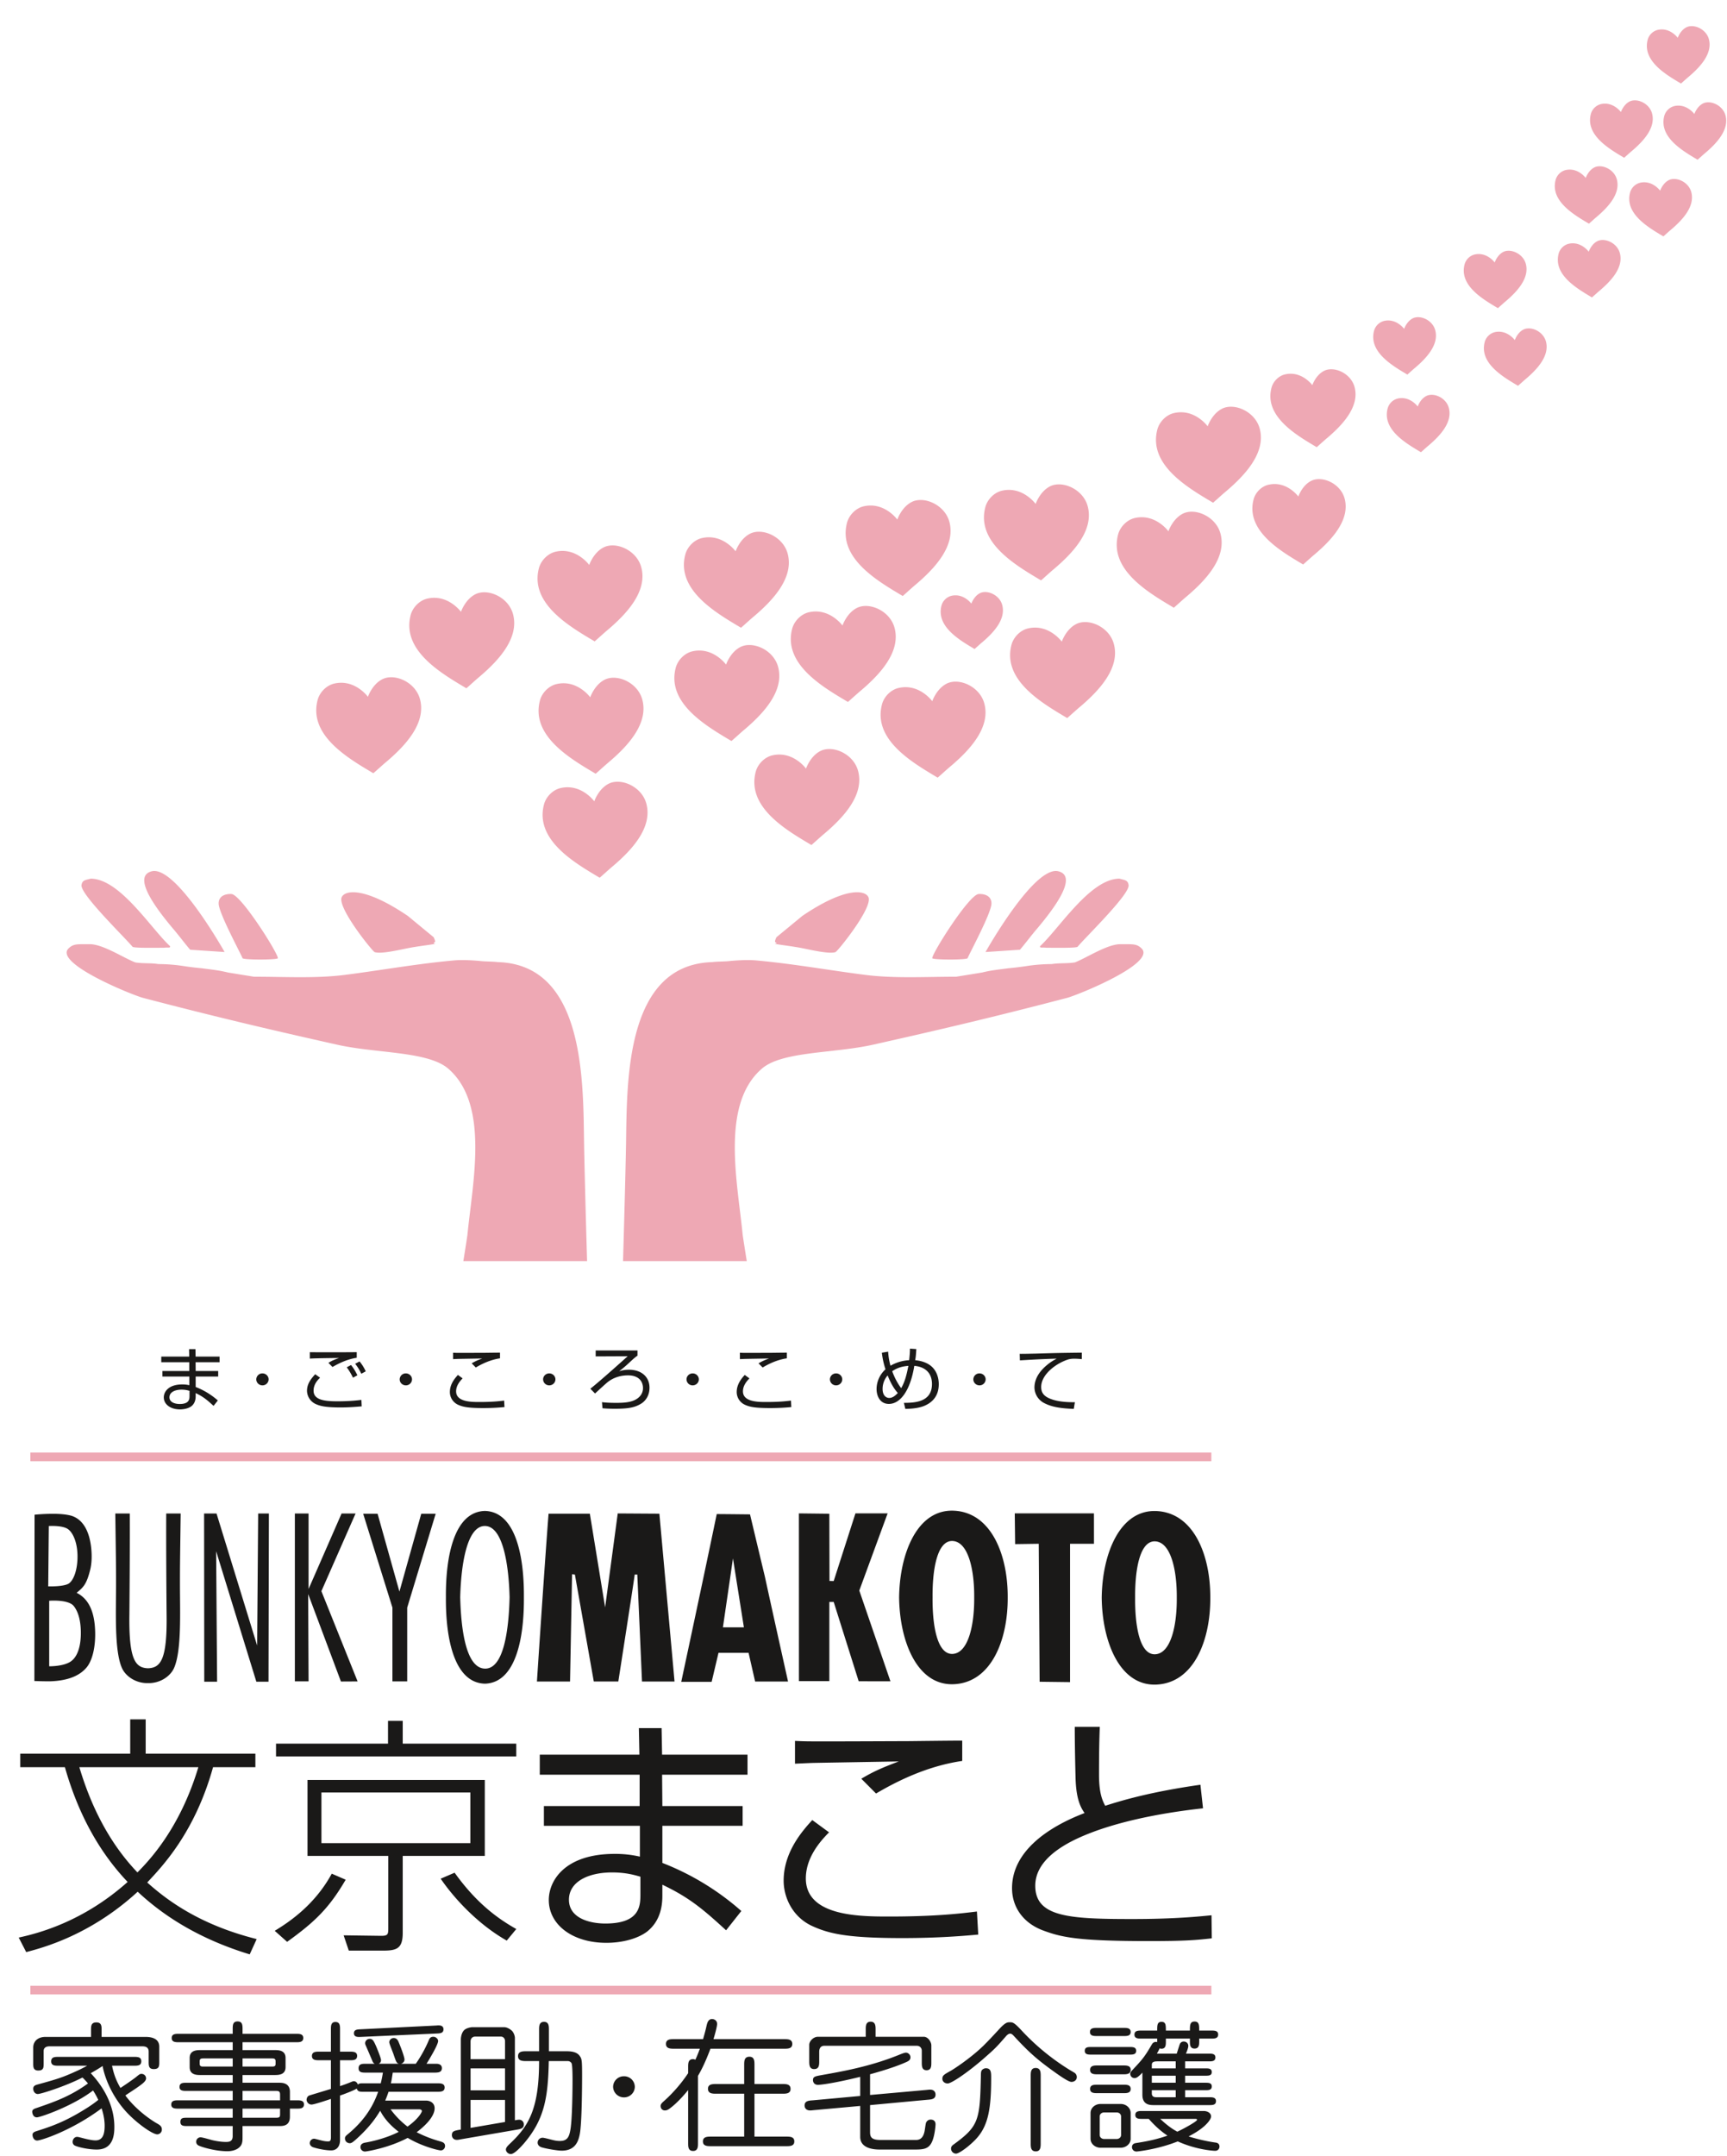
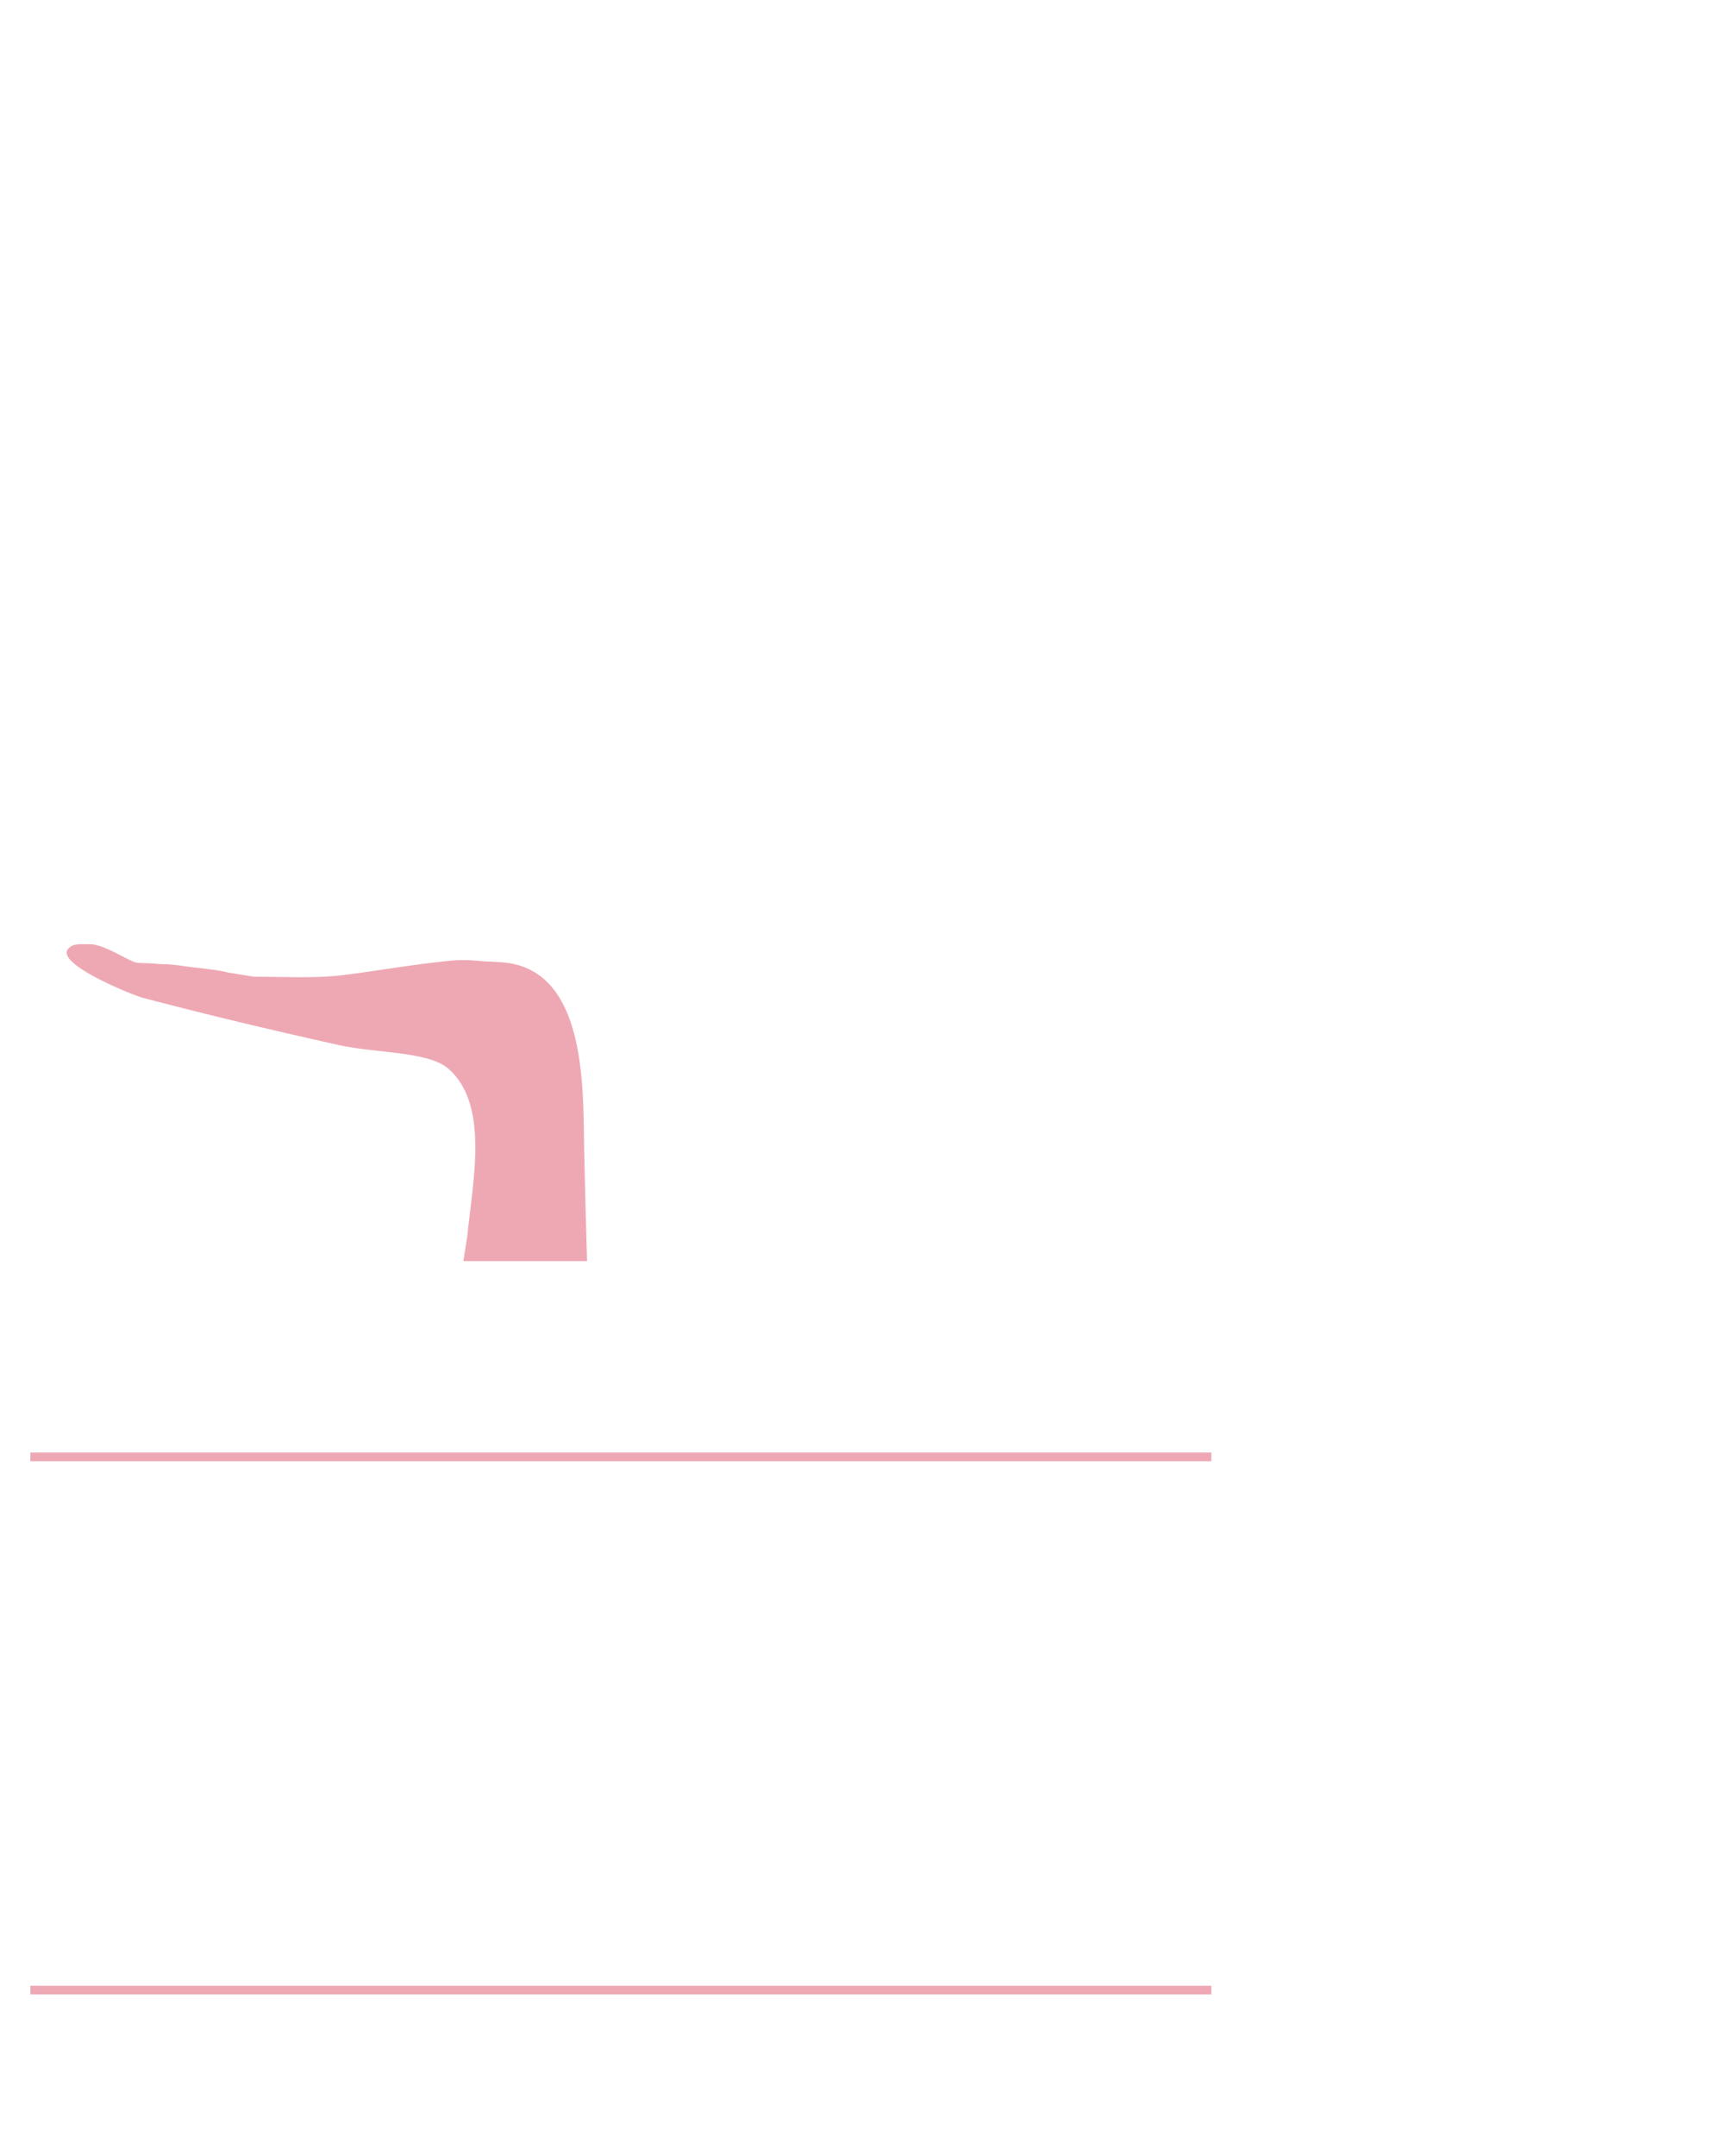
<svg xmlns="http://www.w3.org/2000/svg" width="113" height="141" viewBox="0 0 113 141">
  <title>header-logo</title>
  <g fill="none" fill-rule="evenodd">
-     <path d="M12.978 115.556c-1.216 4.046-3.26 6.143-3.985 6.88-1.96-2.047-3.108-4.554-3.8-6.88h7.785zm3.817 11.238c-3.598-.9-5.76-2.44-7.161-3.701 1.03-1.1 3.124-3.294 4.306-7.537h2.77v-.885H9.532v-2.244H8.52v2.244H1.326v.885h2.921c.794 2.802 2.095 5.39 4.104 7.503-2.921 2.605-5.843 3.358-7.126 3.637l.49.95c1.046-.278 4.17-1.081 7.294-3.948 1.318 1.229 3.564 2.949 7.33 4.096l.456-1zM21.032 117.211h9.743v3.31h-9.743v-3.31zm10.689-.82h-11.6v4.965h5.285v4.669c0 .475 0 .573-.574.556l-2.347-.032.337 1h2.229c.912 0 1.3-.132 1.3-1.164v-5.03h5.37v-4.964zm-6.333-3.866v1.49H18.06v.836h15.72v-.836h-7.429v-1.49h-.963zm-6.602 14.45c1.824-1.31 2.753-2.212 3.833-4.063l-.912-.394c-1.114 2.048-2.786 3.162-3.731 3.736l.81.721zm10.048-4.129c.945 1.376 2.499 3.015 4.323 4.047l.624-.755c-1.03-.588-2.5-1.539-4.035-3.684l-.912.392zM41.903 123.878c0 .787-.067 1.9-2.296 1.9-1.013 0-2.38-.343-2.38-1.556 0-1.18 1.265-1.785 2.82-1.785.928 0 1.502.18 1.856.279v1.162zm-6.585-9.141v1.31h6.534v2.049h-6.264v1.293h6.281v2.015a7.106 7.106 0 0 0-1.654-.18c-3.243 0-4.306 1.737-4.306 3.015 0 1.605 1.536 2.801 3.766 2.801 1.131 0 2.11-.311 2.667-.737.659-.525.997-1.294.997-2.326v-.738c1.756.836 2.65 1.589 4.17 2.982l.997-1.262a17.263 17.263 0 0 0-5.167-3.145v-2.425h5.252v-1.293h-5.252l-.017-2.049h5.589v-1.31h-5.59L43.289 113h-1.487l.035 1.737h-6.518zM62.96 115.146c-2.363.344-4.356 1.377-5.64 2.13l-.963-.967c.829-.491 1.368-.72 2.45-1.13-.896.016-4.848.082-5.64.098-.44.016-.76.033-1.15.049v-1.49c.677.032.795.032 1.977.032.861 0 1.334 0 5.538-.017 2.753-.032 3.056-.032 3.428-.032v1.327zm-8.713 4.67c-.844.835-1.52 1.851-1.52 3.014 0 2.49 3.563 2.49 5.472 2.49 2.988 0 4.66-.196 5.723-.328l.086 1.508c-.896.081-2.568.229-4.966.229-3.478 0-4.727-.262-5.825-.754-1.368-.59-1.942-1.917-1.942-2.998 0-1.818 1.148-3.178 1.874-3.965l1.098.804zM71.96 112.918c-.034.9-.05 1.753-.05 3.13 0 1.277.253 1.736.405 2.03 1.08-.343 2.904-.9 6.23-1.375l.17 1.54c-2.516.278-4.999.754-7.041 1.49-1.149.426-3.935 1.507-3.935 3.571 0 2.049 2.212 2.18 6.349 2.18 2.752 0 4.34-.164 5.183-.246l.018 1.508c-1.03.114-1.689.18-4.12.18-4.508 0-5.657-.23-6.856-.672-1.384-.491-2.094-1.573-2.094-2.786 0-2.424 2.381-4.013 4.745-4.914-.22-.328-.557-.835-.59-2.343-.034-1.327-.051-2.41-.051-3.293h1.637M17.594 98.967l-.025 11h-.795l-2.632-8.536.063 8.536h-.84l-.01-11h.813l2.657 8.632.067-8.632h.702M19.293 109.94V98.966h.897v4.937l2.16-4.937h.916l-2.237 5.079 2.37 5.902-1.091.006-2.143-5.717.025 5.704h-.897M35.893 98.979h2.701l1 6.126.825-6.143 2.725.017.992 10.973-2.129.001-.308-6.995h-.17c.01.047-1.072 6.994-1.072 6.994h-1.604l-1.237-6.994-.185-.02-.132 7.014-2.167.001s.477-7.305.761-10.974M58.078 98.959l-1.853 5.047 2.038 5.933-2.078-.003-1.635-5.186h-.285v5.176h-1.99l-.003-10.967 1.993.023.01 4.396.275.004 1.422-4.423h2.106M66.397 98.959h5.181l.002 1.987h-1.566v9.047l-1.99-.025-.058-9.022-1.545.022-.024-2.01M50.048 103.096c-.307-1.273-.973-4.072-.973-4.072s-1.741-.02-2.178-.02c-.755 3.66-2.323 10.971-2.323 10.971h1.99l.449-1.9h1.967l.428 1.878h2.155s-1.018-4.564-1.515-6.857zm-2.746 3.313l.657-4.504.715 4.504h-1.372zM75.68 98.807c-2.402-.117-3.56 2.778-3.593 5.672.034 2.896 1.19 5.791 3.594 5.674 2.452-.123 3.527-2.924 3.51-5.674.017-2.749-1.058-5.55-3.51-5.672zm-.07 9.363c-1.06.08-1.354-1.945-1.337-3.69-.017-1.744.278-3.77 1.337-3.69 1.01.078 1.404 1.911 1.388 3.69.016 1.78-.377 3.61-1.388 3.69zM62.426 98.784c-2.404-.118-3.561 2.777-3.596 5.672.035 2.895 1.192 5.79 3.596 5.672 2.452-.121 3.527-2.922 3.51-5.672.017-2.749-1.058-5.55-3.51-5.672zm-.07 9.362c-1.06.082-1.354-1.947-1.337-3.69-.017-1.744.277-3.77 1.336-3.69 1.011.079 1.404 1.91 1.388 3.69.016 1.78-.377 3.611-1.388 3.69zM6.228 106.783c-.017-1.091-.263-2.154-1.214-2.632.444-.362.649-.551.889-1.512.103-.411.114-.91.068-1.387-.096-.954-.445-1.882-1.316-2.143-.34-.09-.746-.12-1.13-.122-.707-.003-1.264.059-1.264.059l-.012 10.873s.799.031 1.13.016c.89-.043 1.744-.264 2.279-.892.395-.466.583-1.35.57-2.26zm-3.035-6.997s.901-.062 1.266.21c.313.233.524.764.589 1.348.095.86-.096 1.84-.513 2.177-.301.244-1.38.21-1.38.21l.038-3.945zm2.096 6.997c0 .763-.168 1.535-.68 1.873-.485.317-1.39.301-1.39.301v-4.285s1.247-.105 1.607.346c.345.432.465 1.104.463 1.765zM11.822 98.968h-.946s-.015 2.171.025 6.618c.04 2.952-.394 3.47-1.218 3.501-.823-.031-1.257-.549-1.217-3.5.039-4.448.024-6.62.024-6.62h-.946c.049 3.529.049 3.525.049 4.629 0 1.839-.114 4.32.379 5.46.255.587.965 1.026 1.711 1 .747.026 1.456-.413 1.711-1 .493-1.14.38-3.621.38-5.46 0-1.104 0-1.1.048-4.628M31.728 98.799c-2.027.054-2.573 3.001-2.552 5.647-.021 2.648.525 5.593 2.552 5.648 2.026-.055 2.573-3 2.551-5.648.022-2.646-.525-5.593-2.55-5.647zm0 10.31c-1.262-.03-1.565-2.65-1.616-4.663.05-2.012.408-4.667 1.616-4.663 1.208.007 1.566 2.65 1.615 4.663-.049 2.014-.354 4.692-1.615 4.663zM28.507 98.982h-.944l-1.428 5.092-1.429-5.092h-.943l1.914 6.138v4.824h.967v-4.824l1.863-6.138M10.552 88.706v.368h1.834v.575h-1.758v.363h1.762v.565a2.011 2.011 0 0 0-.464-.05c-.91 0-1.209.487-1.209.846 0 .45.432.786 1.058.786.316 0 .591-.087.748-.207.184-.146.28-.363.28-.652v-.207c.492.234.744.445 1.17.836l.28-.354a4.842 4.842 0 0 0-1.45-.882v-.681h1.473v-.363h-1.473l-.005-.575h1.568v-.368h-1.568l-.01-.487h-.417l.01.487h-1.83zm1.848 2.566c0 .22-.02.534-.645.534-.284 0-.668-.098-.668-.438 0-.331.356-.5.791-.5.261 0 .422.05.522.077v.327zM17.575 90.196c0-.216-.18-.391-.403-.391a.397.397 0 0 0-.403.39c0 .217.18.392.403.392a.397.397 0 0 0 .403-.391M23.342 88.784c-.568.084-1.095.318-1.587.603l-.266-.271c.237-.148.346-.19.692-.318-.2 0-1.014.01-1.488.023a8.68 8.68 0 0 0-.421.018v-.422c.014 0 .075.004.113.004 1.63.005 1.777.005 2.957-.004v.367zm-2.398 1.302c-.255.239-.426.51-.426.85 0 .625.763.694 1.578.694.777 0 1.284-.06 1.55-.092l.019.423c-.507.042-.887.07-1.393.07-.99 0-1.337-.097-1.612-.221a.973.973 0 0 1-.573-.86c0-.437.227-.754.536-1.09l.321.226zm2.152 0a4.255 4.255 0 0 0-.407-.68l.279-.148c.213.258.355.542.417.671l-.29.157zm.545-.258a3.212 3.212 0 0 0-.403-.653l.289-.152c.18.217.313.446.403.649l-.29.156zM26.958 90.196c0-.216-.18-.391-.403-.391a.397.397 0 0 0-.403.39c0 .217.18.392.403.392a.397.397 0 0 0 .403-.391M32.716 88.82c-.664.098-1.223.387-1.583.599l-.27-.272c.232-.137.384-.202.687-.317-.25.005-1.36.023-1.582.028l-.323.014v-.419c.19.01.223.01.554.01.243 0 .375 0 1.555-.005.772-.01.858-.01.962-.01v.373zm-2.446 1.312c-.236.234-.426.519-.426.846 0 .698 1 .698 1.536.698.839 0 1.308-.055 1.606-.092l.024.423c-.251.023-.72.065-1.393.065-.976 0-1.327-.074-1.635-.212a.914.914 0 0 1-.546-.841c0-.51.323-.892.527-1.113l.307.226zM35.939 90.587a.397.397 0 0 1-.403-.391c0-.216.18-.391.403-.391.222 0 .403.175.403.39 0 .217-.18.392-.403.392M41.711 88.306v.34c-.124.083-.241.18-.54.46-.299.28-.507.441-.66.561.148-.046.338-.101.65-.101.806 0 1.337.469 1.337 1.172 0 .575-.313.897-.531 1.035-.389.243-.782.345-1.735.345-.1 0-.445 0-.81-.033l-.033-.4c.152.02.398.047.934.047.606 0 1.213-.042 1.559-.447a.78.78 0 0 0 .19-.528c0-.332-.19-.823-.977-.823-.312 0-.905.055-1.422.515-.137.12-.2.174-.738.67l-.309-.312c.579-.446 2.374-2.06 2.445-2.124l-2.095.01v-.387h2.735M45.322 90.587a.396.396 0 0 1-.402-.391c0-.216.18-.391.402-.391.223 0 .404.175.404.39 0 .217-.18.392-.404.392M51.483 88.82c-.664.098-1.223.387-1.582.599l-.27-.272a3.76 3.76 0 0 1 .687-.317c-.252.005-1.361.023-1.583.028l-.322.014v-.419c.189.01.222.01.554.01.241 0 .374 0 1.554-.005.773-.01.857-.01.962-.01v.373zm-2.445 1.312c-.237.234-.426.519-.426.846 0 .698 1 .698 1.535.698.838 0 1.307-.055 1.607-.092l.023.423c-.252.023-.72.065-1.393.065-.977 0-1.328-.074-1.635-.212a.914.914 0 0 1-.545-.841c0-.51.322-.892.526-1.113l.308.226zM54.706 90.587a.397.397 0 0 1-.403-.391c0-.216.18-.391.403-.391.223 0 .403.175.403.39 0 .217-.18.392-.403.392M59.956 88.214c-.023.382-.037.543-.076.727.2.022.564.069.905.284.509.322.64.888.64 1.283 0 .782-.426 1.214-.986 1.435-.426.166-.99.18-1.202.184l-.095-.395c.7-.005 1.838-.038 1.838-1.233 0-.754-.483-1.131-1.156-1.186-.27 1.66-.938 2.488-1.663 2.488-.574 0-.806-.506-.806-.975 0-.207.043-.791.583-1.288a5.447 5.447 0 0 1-.237-1.085l.412-.069c.024.327.056.561.152.92a2.73 2.73 0 0 1 1.223-.363c.047-.438.051-.58.051-.755l.417.028zm-.99 2.557c.246-.428.355-.874.47-1.458-.346.028-.687.096-1.058.35.142.386.342.79.589 1.108zm-.886-.833a1.34 1.34 0 0 0-.331.883c0 .41.212.589.435.589.19 0 .36-.11.56-.322-.158-.184-.404-.487-.664-1.15zM64.492 90.196c0-.216-.18-.391-.403-.391a.396.396 0 0 0-.402.39c0 .217.18.392.402.392a.397.397 0 0 0 .403-.391M70.785 88.872a6.012 6.012 0 0 0-.493-.028c-.241 0-.384.041-.473.074-.825.293-1.693 1.006-1.693 1.775 0 .422.224.67.811.845.513.152 1.108.152 1.394.152l-.072.437c-.972-.037-1.51-.152-1.971-.4a1.163 1.163 0 0 1-.602-.998c0-.607.374-1.094.787-1.444.27-.23.473-.34.667-.446-.416.014-1.108.033-2.406.115l-.014-.427c.241.004.744-.01 1.004-.014 1.55-.046 1.573-.046 3.061-.065v.424M3.833 135.076c-.227 0-.484 0-.484-.285 0-.294.247-.294.484-.294h4.93c.227 0 .482 0 .482.285 0 .294-.246.294-.474.294h-1.44c.132.653.331 1.076.55 1.453.255-.166.767-.515 1.004-.698.246-.203.275-.222.37-.222.18 0 .303.138.303.295 0 .137-.142.266-.256.359-.266.21-.569.404-1.1.754.513.708 1.328 1.397 2.048 1.82.199.11.341.194.341.413a.311.311 0 0 1-.303.313c-.275 0-1.157-.588-1.877-1.314-1.071-1.085-1.574-2.428-1.696-3.155-.35.23-.597.368-.778.47.986 1.048 1.545 2.27 1.545 3.503 0 .442-.028 1.49-1.147 1.49-.597 0-1.279-.175-1.45-.266a.266.266 0 0 1-.132-.24c0-.165.123-.322.284-.322.075 0 .104.01.389.083.454.12.7.147.815.147.455 0 .606-.35.606-.956 0-.506-.132-.93-.199-1.141-1.943 1.453-3.961 2.106-4.218 2.106-.208 0-.302-.22-.302-.377 0-.082.037-.166.236-.23.863-.276 1.612-.523 2.692-1.14.473-.276.947-.561 1.374-.91a4.568 4.568 0 0 0-.342-.617c-1.326 1.021-3.449 1.757-3.677 1.757-.283 0-.303-.35-.303-.359 0-.082.029-.165.218-.23 1.213-.413 2.266-.78 3.431-1.627a4.745 4.745 0 0 0-.36-.387c-1.137.58-2.72 1.077-2.92 1.077-.207 0-.303-.193-.303-.341 0-.183.124-.23.237-.267 1.157-.321 1.583-.432 2.474-.836.067-.027.493-.22.816-.405H3.833zm2.123-1.885v-.441c0-.267 0-.506.351-.506.341 0 .341.248.341.506v.441h2.825c.236 0 .948 0 .948.644v.975c0 .284 0 .486-.36.486-.333 0-.333-.23-.333-.486v-.654c0-.34-.284-.349-.445-.349H3.245c-.274 0-.388.13-.388.304v.8c0 .276 0 .478-.35.478-.333 0-.333-.23-.333-.478v-1.02c0-.415.304-.7.806-.7h2.976zM18.325 137.88v.323c0 .201 0 .275-.256.275H15.87v-.597h2.455zm.645-.542v-.552c0-.45-.294-.597-.663-.597H15.87v-.506h2.152c.303 0 .663-.064.663-.515v-.598c0-.468-.389-.515-.663-.515H15.87v-.515h3.498c.218 0 .474 0 .474-.276 0-.275-.256-.275-.474-.275H15.87v-.285c0-.267 0-.524-.322-.524s-.322.247-.322.524v.285h-3.507c-.228 0-.484 0-.484.275 0 .276.256.276.484.276h3.507v.515h-2.152c-.303 0-.663.065-.663.515v.598c0 .469.388.515.663.515h2.152v.506h-3.014c-.218 0-.465 0-.465.276 0 .257.247.257.465.257h3.014v.616H11.68c-.217 0-.474 0-.474.277 0 .266.266.266.474.266h3.545v.597h-2.957c-.285 0-.464 0-.464.276 0 .267.227.267.464.267h2.957v.653c0 .34-.2.386-.436.386-.133 0-.427-.009-.872-.11-.114-.027-.663-.194-.796-.194a.288.288 0 0 0-.284.286c0 .184.142.249.19.267.17.082 1.05.358 1.857.358.218 0 .569-.055.777-.257.208-.184.208-.423.208-.681v-.708h2.389c.256 0 .711 0 .711-.617v-.523h.455c.208 0 .465 0 .465-.276 0-.267-.266-.267-.465-.267h-.455zm-3.1 0v-.616h2.218c.219 0 .237.11.237.258v.358H15.87zm1.924-2.74c.105 0 .238 0 .238.184v.166c0 .165-.086.183-.238.183H15.87v-.533h1.924zm-4.492.533c-.104 0-.237 0-.237-.183v-.166c0-.156.085-.184.237-.184h1.924v.533h-1.924zM27.434 137.927c.085 0 .171.045.171.11 0 .074-.209.497-.94 1.021a5.5 5.5 0 0 1-1.108-1.131h1.877zm-1.858-1.701c.057-.249.057-.286.123-.699h2.71c.228 0 .504 0 .504-.295 0-.248-.237-.284-.37-.284h-.635c.19-.304.759-1.243.759-1.49 0-.13-.143-.276-.314-.276-.199 0-.256.128-.293.22a8.363 8.363 0 0 1-.854 1.546h-.967c.133-.037.228-.148.228-.276 0-.166-.246-.828-.407-1.196-.067-.138-.162-.212-.295-.212-.17 0-.293.138-.293.268 0 .073.028.146.256.735.199.58.218.644.38.68H24.78c.066-.036.151-.092.151-.239s-.312-.883-.332-.929c-.142-.312-.208-.459-.407-.459a.297.297 0 0 0-.303.276c0 .055.028.129.038.146.228.525.256.59.445 1.04.048.11.085.129.143.166h-.578c-.229 0-.474 0-.474.294 0 .285.245.285.474.285h1.118c-.066.405-.114.579-.142.699h-1.1c-.246 0-.303 0-.398.082-.038-.119-.133-.22-.266-.22-.056 0-.132.036-.16.046a9.684 9.684 0 0 1-.74.275v-1.691h.635c.228 0 .483 0 .483-.285 0-.277-.265-.277-.483-.277h-.635v-1.462c0-.22 0-.478-.303-.478-.294 0-.294.267-.294.478v1.462h-.758c-.218 0-.484 0-.484.285 0 .277.275.277.484.277h.758v1.876c-.18.054-1.345.404-1.421.431-.152.065-.17.23-.17.277 0 .147.131.313.322.313.17 0 1.023-.286 1.27-.369v2.51c0 .24-.068.268-.19.268-.029 0-.21 0-.446-.065-.151-.036-.408-.11-.455-.11a.29.29 0 0 0-.294.284c0 .13.095.222.2.267.236.083.786.212 1.203.212.36 0 .578-.257.578-.68v-2.907c.247-.082.976-.358 1.09-.459.076.212.19.212.474.212h.93c-.276.8-.806 1.82-2.02 2.805-.142.118-.151.173-.151.247 0 .212.18.313.312.313.095 0 .17-.046.323-.175.644-.56 1.232-1.204 1.668-1.95.284.553.72 1.003 1.213 1.38-.332.185-1.175.525-2.151.699-.124.019-.351.064-.351.303 0 .138.113.286.303.286.066 0 1.498-.212 2.787-.892.957.57 2.018.818 2.17.818.162 0 .275-.148.275-.285 0-.211-.171-.258-.284-.295a8.204 8.204 0 0 1-1.574-.607c.863-.652 1.175-1.194 1.175-1.563 0-.395-.35-.506-.559-.506h-2.673c.057-.137.115-.275.218-.578h3.185c.218 0 .484 0 .484-.277 0-.275-.275-.275-.484-.275h-3.033zm-2-3.532c-.199.01-.417.019-.417.258 0 .257.256.248.446.24l4.966-.222c.218-.008.446-.018.446-.276 0-.276-.275-.267-.465-.247l-4.976.247zM30.79 135.25h2.255v1.436H30.79v-1.435zm-.636 4c-.436.074-.587.102-.587.37 0 .118.085.303.321.303.067 0 .087 0 .275-.037l3.64-.626c.265-.046.474-.082.474-.35a.302.302 0 0 0-.312-.303c-.076 0-.115.01-.275.037v-5.408a.797.797 0 0 0-.18-.432c-.134-.128-.342-.247-.512-.247h-2.104c-.067 0-.39.045-.54.21-.19.203-.2.553-.2.57v5.913zm.635-5.756c0-.22.152-.322.285-.322h1.706c.18 0 .265.166.265.286v1.186h-2.256v-1.15zm2.256 5.26l-2.256.387v-1.83h2.256v1.443zm2.228-4.625h-.816c-.256 0-.56 0-.56.321 0 .322.314.322.56.322h.816c0 3.164-.702 4.267-1.915 5.408-.133.129-.256.249-.256.377 0 .138.142.294.322.294.237 0 .654-.46.863-.699 1.327-1.563 1.573-2.961 1.621-5.38h1.25c.057 0 .171.028.238.139.066.12.066.928.066 1.13 0 .332-.01 2.612-.152 3.283-.075.397-.19.672-.672.672a1.69 1.69 0 0 1-.399-.046c-.104-.019-.616-.165-.73-.165a.322.322 0 0 0-.331.312c0 .194.15.276.255.313.37.11 1.071.22 1.318.22.91 0 1.1-.643 1.185-1.085.133-.662.151-3.044.151-3.834 0-.939-.018-1.077-.132-1.242-.17-.267-.474-.34-.91-.34h-1.129v-1.398c0-.239 0-.524-.321-.524-.322 0-.322.294-.322.524v1.398zM41.537 136.455a.7.7 0 0 1-.711.69.706.706 0 0 1-.71-.69.7.7 0 0 1 .71-.69.7.7 0 0 1 .711.69M45.026 135.168c0-.24 0-.524.322-.524.057 0 .094.018.151.037.066-.138.152-.332.294-.717h-1.677c-.238 0-.54 0-.54-.313s.293-.313.54-.313h1.886c.075-.267.16-.552.218-.827.047-.203.104-.488.369-.488.133 0 .332.083.332.322 0 .166-.151.717-.237.993h4.617c.236 0 .54 0 .54.313s-.294.313-.54.313h-4.816c-.38 1.011-.645 1.48-.815 1.774v4.395c0 .23 0 .516-.322.516s-.322-.285-.322-.516v-3.466c-.635.782-1.1 1.13-1.167 1.177-.104.083-.217.156-.35.156-.19 0-.284-.147-.284-.285 0-.1.038-.156.151-.266a9.614 9.614 0 0 0 1.65-1.885v-.396zm4.34 1.738v2.805h2.077c.236 0 .53 0 .53.313 0 .312-.294.312-.53.312h-4.91c-.247 0-.54 0-.54-.312 0-.313.303-.313.54-.313h2.16v-2.805h-1.819c-.247 0-.55 0-.55-.322 0-.312.303-.312.55-.312h1.819v-1.242c0-.248 0-.543.342-.543.331 0 .331.295.331.543v1.242h1.82c.247 0 .54 0 .54.322 0 .312-.303.312-.54.312h-1.82zM56.646 133.182v-.47c0-.229 0-.514.322-.514.323 0 .323.294.323.515v.47h3.155c.285 0 .493.349.493.56v1.112c0 .24 0 .515-.312.515-.313 0-.313-.285-.313-.515v-.753c0-.185-.124-.331-.333-.331h-6.036c-.342 0-.342.321-.342.395v.606c0 .24 0 .524-.332.524-.322 0-.322-.293-.322-.524v-1.067c0-.22.256-.523.579-.523h3.118zm.284 3.807l3.707-.331c.15-.018.17-.018.217-.018.332 0 .36.247.36.321 0 .294-.256.322-.521.34l-3.763.35v1.774c0 .341.123.506.702.506h2.265c.17 0 .522 0 .616-.671.066-.441.066-.46.124-.533a.314.314 0 0 1 .265-.129c.066 0 .312.018.312.312 0 .074-.047.737-.236 1.15-.21.45-.541.497-1.11.497h-2.284c-.313 0-1.299-.028-1.299-.828v-2.023l-3.051.276c-.162.018-.18.018-.218.018-.341 0-.37-.248-.37-.321 0-.295.256-.323.531-.34l3.108-.286v-1.25c-1.914.469-2.673.524-2.757.524-.285 0-.333-.221-.333-.303 0-.24.142-.258.598-.341 1.346-.24 3.184-.56 5.09-1.342.142-.056.303-.12.397-.12.134 0 .294.128.294.303 0 .194-.152.258-.294.322-.786.35-1.8.635-2.35.79v1.353zM66.816 132.74c.9.975 1.934 1.83 3.06 2.538.068.047.37.22.428.257a.339.339 0 0 1 .152.286c0 .183-.152.313-.351.313-.19 0-.75-.396-.986-.561-1.175-.837-1.716-1.288-2.777-2.438-.085-.092-.152-.156-.247-.156-.123 0-.236.13-.246.138-.682.782-.739.837-1.497 1.5-.967.845-2.085 1.618-2.342 1.618-.208 0-.35-.138-.35-.303 0-.221.104-.277.549-.525.124-.065 1.261-.79 2.133-1.636.34-.34.475-.479 1.052-1.105.399-.432.53-.432.673-.432.19 0 .275 0 .749.506zm-1.963 3.145c0 1.922-.17 3.081-.957 3.945-.436.479-1.128.993-1.345.993a.328.328 0 0 1-.322-.321c0-.12.038-.185.18-.285 1.64-1.196 1.706-1.582 1.772-4.46 0-.23.009-.331.076-.405a.357.357 0 0 1 .246-.11c.35 0 .35.276.35.643zm2.588-.128c0-.24 0-.534.323-.534.33 0 .33.295.33.534v4.386c0 .23 0 .533-.32.533-.333 0-.333-.294-.333-.533v-4.386zM75.365 135.73h1.564v.459h-1.564v-.46zm.331-1.445c.058-.101.115-.193.181-.349a.247.247 0 0 0 .123.028c.284 0 .284-.259.284-.46v-.203h1.574v.175c0 .211 0 .478.303.478.304 0 .304-.267.304-.478v-.175h.796c.198 0 .445 0 .445-.266 0-.258-.247-.258-.445-.258h-.796c0-.35 0-.59-.304-.59-.303 0-.303.25-.303.59h-1.574c0-.35 0-.57-.284-.57-.283 0-.283.22-.283.57h-1.034c-.21 0-.455 0-.455.266 0 .258.246.258.455.258h1.034v.23c-.219-.055-.314.092-.352.156-.483.828-.616.975-1.298 1.702-.114.119-.114.184-.114.21 0 .167.132.286.284.286.105 0 .227-.054.512-.358v1.453c0 .671.512.671.75.671h3.63c.188 0 .435 0 .435-.258 0-.257-.247-.257-.436-.257h-1.583v-.46h1.327c.199 0 .417 0 .417-.248 0-.239-.227-.239-.417-.239h-1.327v-.46h1.337c.189 0 .407 0 .407-.239 0-.24-.227-.24-.407-.24h-1.337v-.459h1.546c.198 0 .435 0 .435-.258 0-.248-.246-.248-.435-.248H77.6c.067-.165.152-.376.152-.506 0-.193-.16-.285-.294-.285a.27.27 0 0 0-.246.138c-.037.065-.18.552-.218.653h-1.299zm-.018 2.851c-.104 0-.313 0-.313-.249v-.211h1.564v.46h-1.25zm-.313-2.115c0-.11.029-.23.352-.23h1.212v.46h-1.564v-.23zm-.635 3.016c-.199 0-.445 0-.445.258 0 .257.237.257.445.257h.436c.578.662 1.034.966 1.223 1.095-.843.293-1.498.395-2.057.486-.076.01-.265.047-.265.267 0 .12.086.286.303.286.048 0 1.384-.138 2.692-.662 1.213.551 2.341.615 2.436.615.265 0 .294-.22.294-.275 0-.23-.2-.258-.276-.267-.53-.073-1.175-.22-1.743-.396.388-.212.683-.377 1.033-.68.028-.028.435-.386.435-.634 0-.212-.226-.35-.483-.35H74.73zm3.431.515c.104 0 .162 0 .162.064 0 .101-.9.598-1.29.773-.416-.22-.777-.515-1.118-.837h2.246zm-6.16-.975c-.314 0-.645.23-.645.59v1.682c0 .35.322.588.644.588h1.337c.313 0 .644-.23.644-.588v-1.683c0-.35-.321-.589-.644-.589H72zm1.061.553c.17 0 .293.119.293.266v1.205c0 .165-.142.266-.293.266h-.815c-.17 0-.293-.119-.293-.266v-1.205c0-.165.14-.266.293-.266h.815zm-1.28-5.528c-.208 0-.464 0-.464.267 0 .266.256.266.464.266h1.744c.209 0 .455 0 .455-.266 0-.267-.255-.267-.455-.267h-1.744zm-.38 1.25c-.198 0-.425 0-.425.25 0 .247.237.247.426.247h2.512c.19 0 .427 0 .427-.247 0-.25-.237-.25-.427-.25h-2.512zm.418 1.206c-.217 0-.492 0-.492.294 0 .285.275.285.492.285h1.67c.216 0 .491 0 .491-.295 0-.284-.275-.284-.492-.284h-1.67zm-.018 1.26c-.219 0-.474 0-.474.276 0 .275.265.275.474.275h1.705c.219 0 .474 0 .474-.275 0-.277-.265-.277-.474-.277h-1.705z" fill="#1A1918" />
-     <path d="M61.935 44.706c.809-.418 2.189.18 2.477 1.32.4 1.555-.954 3.018-2.222 4.088-.215.175-.875.781-.84.734-1.603-.958-4.237-2.457-3.646-4.768.127-.512.576-.988 1.12-1.1 1.337-.29 2.176.872 2.176.872s.27-.805.935-1.146M53.675 49.111c.808-.417 2.188.181 2.477 1.322.4 1.555-.957 3.018-2.222 4.086-.216.176-.877.783-.84.735-1.606-.957-4.238-2.456-3.647-4.768.127-.511.577-.986 1.12-1.1 1.337-.29 2.176.872 2.176.872s.27-.805.936-1.147M48.441 42.31c.808-.417 2.19.18 2.478 1.322.4 1.554-.957 3.017-2.222 4.086-.215.176-.875.783-.84.736-1.604-.959-4.238-2.457-3.648-4.769.128-.512.579-.987 1.12-1.1 1.339-.29 2.178.872 2.178.872s.27-.805.934-1.147M39.556 44.45c.808-.418 2.19.18 2.477 1.321.4 1.555-.956 3.018-2.222 4.086-.215.176-.875.783-.839.735-1.605-.957-4.24-2.456-3.648-4.768.127-.511.578-.986 1.119-1.1 1.338-.29 2.177.872 2.177.872s.271-.805.936-1.147M39.819 51.25c.808-.416 2.19.181 2.478 1.322.4 1.556-.956 3.017-2.222 4.087-.215.176-.875.782-.84.734-1.604-.957-4.238-2.455-3.647-4.768.126-.512.577-.987 1.12-1.1 1.337-.29 2.176.872 2.176.872s.27-.804.935-1.147M31.097 38.862c.81-.417 2.19.18 2.477 1.321.4 1.555-.956 3.017-2.221 4.086-.216.176-.876.783-.84.736-1.605-.958-4.239-2.457-3.648-4.768.129-.512.58-.987 1.12-1.1 1.338-.29 2.178.87 2.178.87s.27-.804.934-1.145M25.009 44.418c.808-.417 2.189.18 2.477 1.321.4 1.556-.956 3.017-2.221 4.087-.216.176-.876.782-.84.734-1.605-.957-4.239-2.456-3.648-4.768.127-.512.578-.987 1.12-1.1 1.338-.29 2.177.872 2.177.872s.27-.804.935-1.146M39.49 35.797c.808-.416 2.189.18 2.476 1.322.4 1.555-.956 3.017-2.222 4.086-.215.176-.875.781-.837.734-1.606-.957-4.24-2.456-3.65-4.768.13-.51.58-.986 1.12-1.1 1.338-.29 2.177.872 2.177.872s.27-.804.936-1.146M49.067 34.903c.808-.417 2.188.18 2.477 1.321.4 1.555-.957 3.018-2.221 4.087-.216.175-.875.782-.84.735-1.605-.958-4.24-2.457-3.648-4.768.128-.512.579-.987 1.12-1.1 1.338-.29 2.177.872 2.177.872s.27-.805.935-1.147M56.061 39.756c.808-.416 2.189.181 2.477 1.322.4 1.556-.957 3.018-2.22 4.087-.217.175-.877.782-.84.734-1.606-.957-4.24-2.456-3.65-4.768.13-.512.58-.986 1.12-1.1 1.339-.29 2.177.872 2.177.872s.271-.804.936-1.147M59.649 32.827c.807-.417 2.189.181 2.477 1.322.399 1.555-.957 3.017-2.222 4.086-.216.176-.875.783-.839.736-1.606-.958-4.24-2.457-3.649-4.77.13-.51.58-.985 1.12-1.099 1.34-.29 2.177.872 2.177.872s.27-.805.936-1.147M70.41 40.81c.809-.417 2.189.18 2.477 1.322.4 1.555-.956 3.016-2.22 4.087-.217.175-.877.781-.84.734-1.606-.958-4.239-2.456-3.65-4.768.129-.512.58-.988 1.121-1.1 1.337-.29 2.177.872 2.177.872s.27-.804.935-1.146M77.387 33.593c.808-.416 2.19.181 2.477 1.322.4 1.556-.955 3.018-2.22 4.086-.217.177-.878.783-.84.737-1.607-.959-4.24-2.458-3.65-4.77.128-.51.58-.986 1.12-1.1 1.338-.29 2.177.872 2.177.872.001 0 .271-.804.936-1.147M79.954 26.728c.808-.416 2.188.181 2.477 1.322.4 1.555-.957 3.017-2.221 4.087-.217.176-.877.782-.838.735-1.607-.958-4.241-2.457-3.65-4.768.128-.512.58-.987 1.12-1.1 1.338-.291 2.177.872 2.177.872s.27-.805.935-1.148M68.698 31.805c.808-.416 2.19.181 2.478 1.322.399 1.556-.957 3.018-2.221 4.086-.217.176-.876.783-.84.737-1.606-.959-4.239-2.458-3.648-4.77.128-.511.578-.986 1.119-1.1 1.339-.29 2.177.872 2.177.872s.27-.804.935-1.147M85.782 31.449c.72-.372 1.947.16 2.204 1.174.355 1.383-.85 2.683-1.975 3.634-.192.157-.78.695-.748.653-1.427-.851-3.768-2.184-3.243-4.24.114-.455.514-.877.996-.977 1.19-.259 1.936.775 1.936.775s.24-.716.83-1.02M86.626 24.255c.655-.34 1.774.145 2.01 1.072.324 1.262-.776 2.449-1.802 3.317-.177.143-.711.634-.682.596-1.303-.777-3.44-1.994-2.96-3.87.103-.416.468-.8.909-.893 1.085-.236 1.767.708 1.767.708s.219-.653.758-.93M93.322 25.895c.483-.249 1.307.108 1.48.791.241.93-.57 1.803-1.326 2.444-.13.105-.525.468-.503.439-.96-.573-2.536-1.469-2.18-2.851a.914.914 0 0 1 .668-.659c.8-.173 1.302.522 1.302.522s.16-.481.56-.686M92.434 20.819c.483-.25 1.308.107 1.48.79.24.93-.572 1.804-1.327 2.444-.13.105-.525.468-.503.44-.96-.573-2.535-1.47-2.181-2.853a.916.916 0 0 1 .67-.657c.798-.174 1.302.521 1.302.521s.162-.481.559-.685M99.674 21.553c.484-.25 1.308.108 1.482.79.239.93-.573 1.804-1.33 2.444-.128.105-.524.468-.5.44-.961-.573-2.537-1.47-2.182-2.853a.917.917 0 0 1 .67-.657c.798-.173 1.302.521 1.302.521s.16-.48.558-.685M98.356 16.476c.485-.25 1.31.108 1.483.79.24.93-.573 1.804-1.329 2.444-.129.105-.524.468-.501.44-.96-.573-2.536-1.47-2.182-2.852a.915.915 0 0 1 .67-.659c.798-.172 1.303.523 1.303.523s.16-.481.556-.686M104.511 15.773c.484-.249 1.308.108 1.482.791.24.93-.572 1.804-1.329 2.444-.128.105-.524.467-.501.44-.961-.574-2.535-1.47-2.182-2.853a.914.914 0 0 1 .67-.657c.799-.174 1.302.52 1.302.52s.16-.48.558-.685M104.314 10.952c.483-.25 1.308.108 1.481.79.24.931-.572 1.805-1.328 2.444-.129.106-.525.468-.501.44-.962-.573-2.536-1.47-2.182-2.852a.915.915 0 0 1 .67-.657c.799-.173 1.302.52 1.302.52s.161-.48.558-.685M109.184 11.783c.484-.25 1.308.108 1.482.79.239.93-.572 1.804-1.328 2.444-.13.104-.525.467-.501.44-.961-.573-2.537-1.47-2.183-2.853a.916.916 0 0 1 .67-.657c.799-.174 1.301.521 1.301.521s.162-.48.56-.685M111.423 6.769c.483-.249 1.308.108 1.482.79.239.93-.573 1.805-1.328 2.444-.13.105-.525.469-.504.441-.96-.574-2.535-1.47-2.18-2.853a.915.915 0 0 1 .67-.657c.8-.173 1.3.521 1.3.521s.162-.48.56-.686M106.618 6.642c.483-.25 1.309.107 1.482.79.24.93-.573 1.804-1.329 2.444-.128.104-.524.467-.502.44-.96-.573-2.535-1.47-2.18-2.853a.915.915 0 0 1 .669-.658c.799-.173 1.301.522 1.301.522s.162-.481.559-.685M110.337 1.788c.483-.25 1.308.108 1.482.79.238.931-.573 1.804-1.329 2.444-.13.105-.524.467-.502.44-.96-.573-2.535-1.47-2.181-2.852a.914.914 0 0 1 .67-.658c.798-.174 1.3.52 1.3.52s.163-.48.56-.684M64.11 38.791c.482-.245 1.3.108 1.471.785.237.923-.567 1.791-1.318 2.426-.128.104-.52.465-.497.436-.954-.57-2.517-1.458-2.166-2.83a.91.91 0 0 1 .666-.652c.792-.173 1.291.516 1.291.516s.16-.476.553-.68M67.834 60.752c-.338.392-.79.997-1.098 1.35l-2.252.15s3.181-5.668 4.762-5.28c.77.188.88 1.074-1.412 3.78M73.253 57.455c.311.095.55.075.593.428.073.603-2.843 3.426-3.336 4.023-.077.093-1.353.067-2.054.067-.299-.039-.408.04-.408-.099 1.248-1.141 3.282-4.42 5.205-4.42 0-.046 0 .049 0 0M56.822 58.665c.308.673-2.025 3.561-2.158 3.595-.485.146-1.777-.198-2.475-.315-.729-.124-1.83-.246-1.386-.246 0-.138-.205.023 0-.413.564-.465 1.129-.928 1.693-1.394 2.816-1.908 4.11-1.697 4.326-1.227M64.028 58.46c.276-.02.845.051.845.618 0 .615-1.453 3.285-1.56 3.577-.045.116-2.146.116-2.306.012-.16-.103 2.36-4.137 3.021-4.207" fill="#EEA8B4" />
-     <path d="M73.298 61.74c.853 0 1.071-.03 1.386.267 1.032.966-4.185 3.067-4.87 3.245-4.874 1.274-8.39 2.095-12.707 3.063-2.568.574-5.934.419-7.258 1.564-2.715 2.346-1.585 7.452-1.253 10.882.09.602.266 1.702.266 1.702h-8.096s.154-5.212.197-7.699c.064-4.061-.048-11.686 5.639-11.852.377-.047.825-.03 1.202-.078.547-.047 1.178-.081 1.706-.03 2.475.228 4.72.639 7.114.944 1.915.241 3.899.119 5.938.119.284-.047.569-.091.854-.137.283-.048.567-.092.852-.14.626-.154 1.03-.183 1.71-.277.39-.032.804-.088 1.134-.135a11.2 11.2 0 0 1 1.706-.138c.507-.083 1.011-.025 1.516-.11.756-.293 2.111-1.19 2.964-1.19M11.347 60.752c.336.392.789.997 1.097 1.35l2.252.15s-3.18-5.668-4.763-5.28c-.768.188-.879 1.074 1.414 3.78M5.927 57.455c-.312.095-.55.075-.594.428-.071.603 2.844 3.426 3.336 4.023.078.093 1.354.067 2.056.067.297-.039.407.04.407-.099-1.248-1.141-3.282-4.42-5.205-4.42 0-.046 0 .049 0 0M22.359 58.665c-.309.673 2.025 3.561 2.157 3.595.485.146 1.778-.198 2.475-.315.73-.124 1.831-.246 1.386-.246 0-.138.204.023 0-.413-.565-.465-1.129-.928-1.692-1.394-2.817-1.908-4.11-1.697-4.326-1.227M15.152 58.46c-.276-.02-.846.051-.846.618 0 .615 1.455 3.285 1.562 3.577.045.116 2.145.116 2.305.012.16-.103-2.359-4.137-3.02-4.207" fill="#EEA8B4" />
    <path d="M5.882 61.74c-.853 0-1.07-.03-1.387.267-1.031.966 4.187 3.067 4.87 3.245 4.875 1.274 8.392 2.095 12.709 3.063 2.567.574 5.933.419 7.256 1.564 2.716 2.346 1.587 7.452 1.253 10.882-.088.602-.265 1.702-.265 1.702h8.096s-.155-5.212-.197-7.699c-.064-4.061.049-11.686-5.638-11.852-.378-.047-.826-.03-1.204-.078-.546-.047-1.177-.081-1.705-.03-2.475.228-4.72.639-7.113.944-1.916.241-3.9.119-5.94.119-.283-.047-.567-.091-.853-.137-.283-.048-.568-.092-.853-.14-.626-.154-1.03-.183-1.71-.277a18.63 18.63 0 0 1-1.133-.135 11.191 11.191 0 0 0-1.706-.138c-.506-.083-1.01-.025-1.516-.11-.757-.293-2.111-1.19-2.964-1.19" fill="#EEA8B4" />
    <path d="M1.986 130.131H79.26M1.986 95.263H79.26" stroke="#EEA8B4" stroke-width=".567" />
  </g>
</svg>